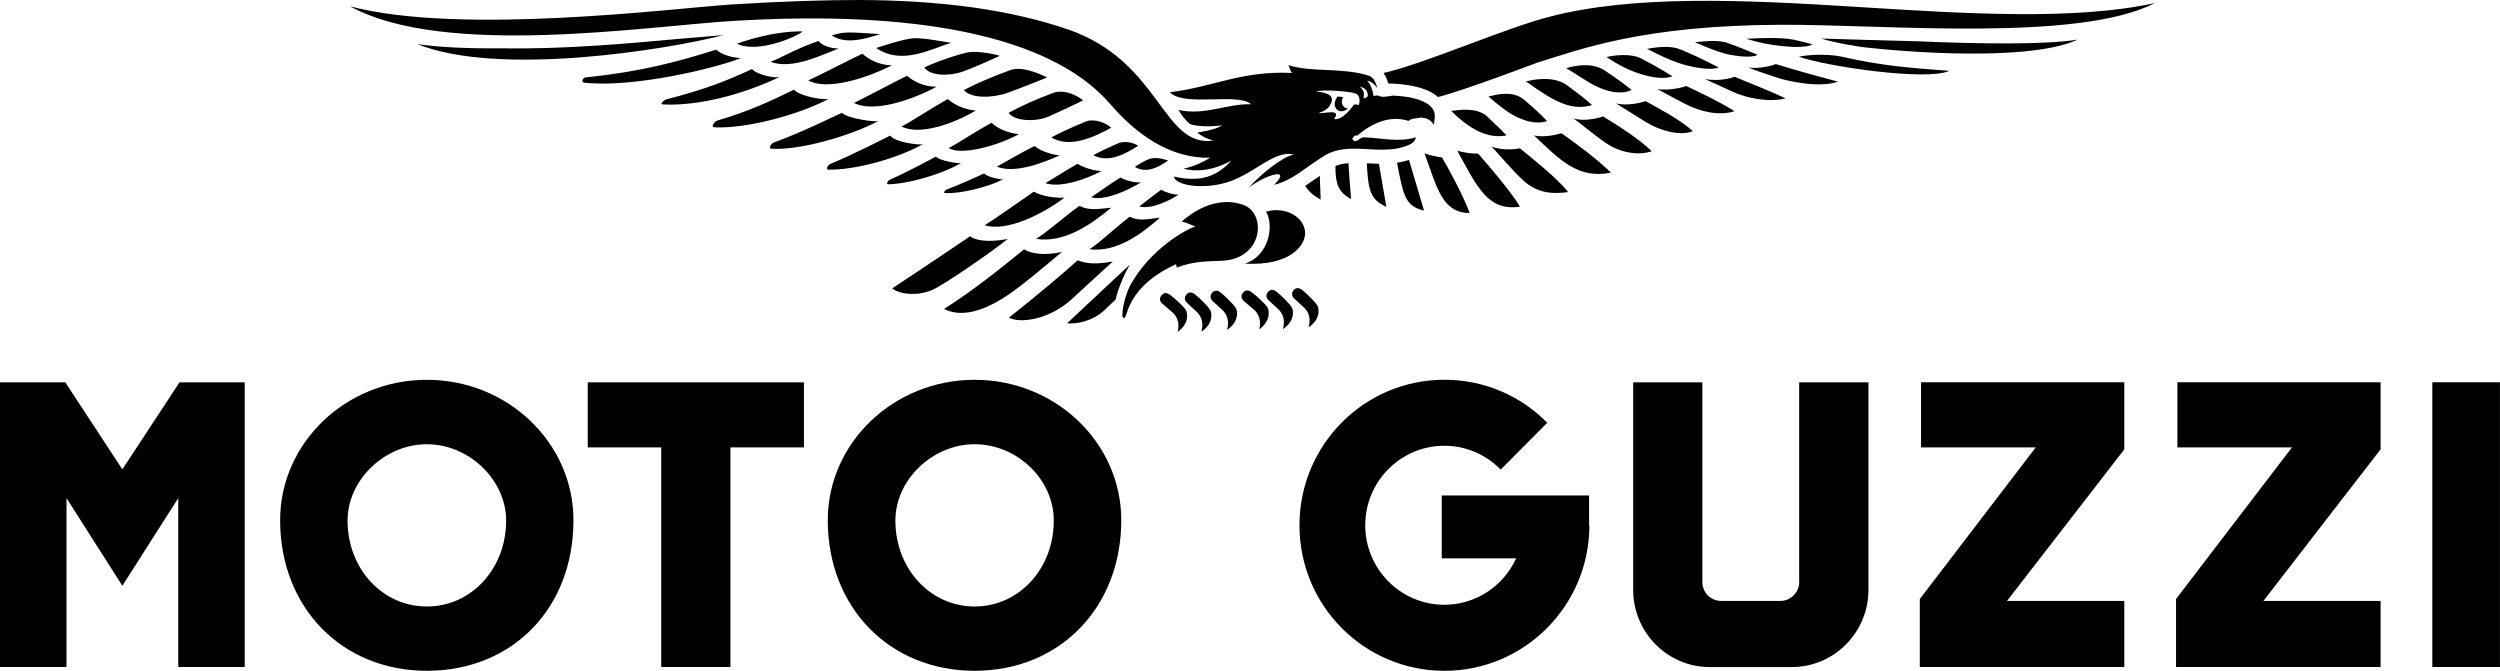
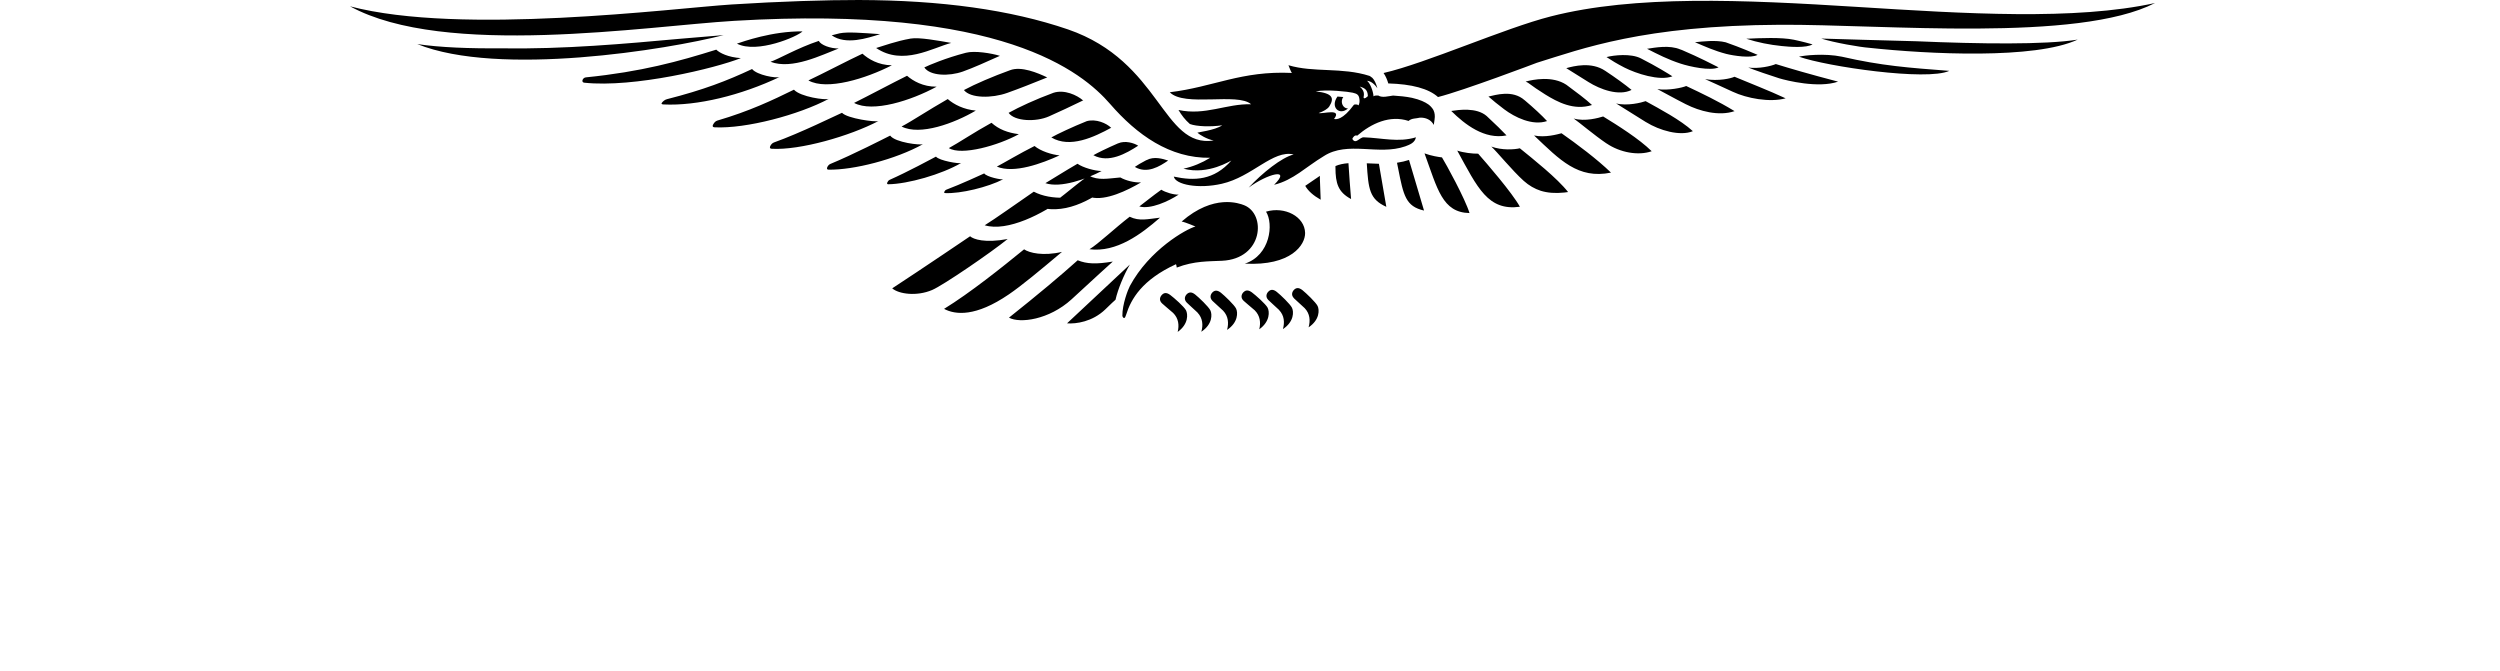
<svg xmlns="http://www.w3.org/2000/svg" id="Layer_1" viewBox="0 0 407.84 109.44">
-   <path d="M159,98.94c-7.25,0-12.93-6.16-12.93-14.02,0-6.64,6.04-12.45,12.93-12.45s12.91,5.7,12.91,12.45c0,7.86-5.67,14.02-12.91,14.02M159,61.96c-13.21,0-23.96,10.27-23.96,22.91,0,14.24,10.08,24.56,23.96,24.56s23.92-10.32,23.92-24.56c0-12.64-10.72-22.91-23.92-22.91M69.64,98.94c-7.26,0-12.94-6.16-12.94-14.02,0-6.64,6.06-12.45,12.94-12.45s12.93,5.82,12.93,12.45c0,7.86-5.67,14.02-12.93,14.02M69.64,61.96c-13.2,0-23.94,10.27-23.94,22.91,0,14.24,10.07,24.56,23.94,24.56s23.91-10.1,23.91-24.56c0-12.64-10.72-22.91-23.91-22.91M396.8,108.81h11.03v-46.45h-11.03v46.45ZM355.21,72.99h18.69s-18.72,24.48-18.91,24.73v11.09h33.37v-10.78h-19.11s18.9-24.48,19.11-24.72v-10.95h-33.15v10.62ZM313.39,72.99h18.71s-18.72,24.48-18.91,24.73v11.09h33.36v-10.78h-19.13s18.93-24.48,19.13-24.72v-10.95h-33.16v10.62ZM293.52,94.97c0,1.66-1.39,3.06-3.05,3.06h-9.7c-1.68,0-3.05-1.37-3.05-3.06v-32.6h-11.29v33.86c0,6.94,5.59,12.59,12.48,12.59h13.39c6.9,0,12.51-5.64,12.51-12.59v-33.86h-11.3v32.6ZM95.88,72.99h11.99v35.82h11.29v-35.82h11.99v-10.62h-35.27v10.62ZM19.96,76.57s-9.04-13.79-9.31-14.2H0v46.44h10.85v-27.55s8.38,13.17,9.11,14.3c.71-1.13,9.12-14.3,9.12-14.3v27.55h10.84v-46.44h-10.63c-.26.41-9.33,14.2-9.33,14.2M259.22,80.83h-24.02v10.25h12.14c-2.04,4.47-6.52,7.58-11.72,7.58-7.11,0-12.9-5.81-12.9-12.97s5.78-12.97,12.9-12.97c3.62,0,6.83,1.48,9.2,3.88l7.59-7.63c-4.29-4.37-10.22-7.02-16.78-7.02-13.05,0-23.64,10.62-23.64,23.75s10.59,23.73,23.64,23.73,23.6-10.59,23.66-23.65h-.05v-4.94Z" />
-   <path d="M304.93,7.8c9.7,1.04,27.04,1.91,34.02-1.34-5.28.86-16.06.71-26.31.27-2.98-.07-5.94-.16-8.8-.24-2.33-.08-4.59-.14-6.73-.2,2.05.66,6.37,1.41,7.83,1.51M293.48,9.25c4.55,1.61,20.88,4,24.52,2.31-6.66-.51-10.99-.82-17.52-2.31-2.82-.59-6.22-.21-7,0M242.82,15.75c.74.64,1.51,1.29,2.57,2.08,1.7,1.28,4.59,2.73,6.99,1.92-.84-.92-2.21-2.18-3.63-3.38-.01,0-.02-.01-.03-.02-1.98-1.75-4.73-.85-5.9-.6M245.77,22.09c-.57-.61-1.87-1.9-3.25-3.17-1.66-1.43-4.56-1-5.77-.82,2.23,2.21,5.45,4.71,9.02,3.99M248.9,13.31l.37.19c.82.61,1.72,1.23,2.81,1.91,1.97,1.22,4.68,2.68,7.63,1.72-.93-.89-2.71-2.21-4.18-3.3-2.26-1.5-5.42-.85-6.62-.53M255.51,11.11h-.01c1.16.74,2.46,1.53,3.63,2.27,1.91,1.2,4.96,2.34,7.04,1.29-1.04-.86-2.64-2.02-4.29-3.11-2.28-1.54-5.17-.77-6.37-.44M262.08,9.31c.89.58,1.62,1.04,2.92,1.71,1.91.97,5.71,2.24,7.83,1.43-.59-.38-2.6-1.64-5.13-2.92-1.64-.85-4.43-.53-5.62-.22M268.69,7.96c1.78.91,3.42,1.75,5.48,2.42,1.45.48,4.9,1.24,6.19.61-.79-.4-3.15-1.63-5.97-2.83-.08-.02-.16-.06-.26-.09-1.77-.76-4.1-.31-5.44-.11M276.49,6.88h0c1.7.73,3.21,1.41,5.11,1.91,1.22.31,4.1.75,5.13.16-.68-.28-2.76-1.2-5.21-2.05-1.63-.4-3.73-.14-5.02-.01M284.88,6.32c1.83.6,3.82.99,5.78,1.19,1.28.14,4.03.34,5.03-.27-.47-.13-1.59-.45-3.06-.76-2.03-.42-5.46-.27-7.75-.16M290.24,12.77c1.22.37,6.39,1.66,9.62.55-4.77-1.25-7.73-2.12-10.16-2.87-.76.33-2.77.8-4.5.57.87.36,3.83,1.38,5.04,1.75M282.68,14.97c2.28,1.07,6.01,1.78,8.62,1.07-2.87-1.33-5.74-2.43-8.34-3.52-.59.28-2.6.75-4.8.39.86.4,2.54,1.13,4.52,2.06M275.08,17.03c2.12,1.08,5.33,1.98,7.89,1.1-2.68-1.64-5.39-2.92-7.89-4.1-.58.27-3,.79-4.71.5.96.5,2.71,1.49,4.7,2.5M268.54,19.93c2.18,1.35,5.54,2.33,7.63,1.47-2.02-1.84-5.41-3.63-7.71-4.9-.66.24-3.01.83-4.82.37.98.62,2.86,1.79,4.89,3.06M262.08,23.39c2.18,1.49,5.18,2.05,7.37,1.28-1.99-1.98-5.61-4.26-7.92-5.67-.69.22-2.98.88-4.81.33.98.69,3.33,2.69,5.36,4.07M250.26,22.1c4.22,4,7.18,7.16,12.55,6.06-2.23-2.17-5.64-4.72-8.07-6.42-.65.17-2.67.75-4.48.36M248.57,29.5c.86.77,1.78,1.3,2.8,1.63,1.09.33,2.33.44,3.83.28.2-.02.41-.04.61-.08-1.72-2.22-5.77-5.44-7.87-7.14-.88.21-2.91.36-4.65-.28,0,0,0,0,0,0,.89.81,3.44,3.94,5.27,5.58M237.73,24.57c3.32,6.06,5,9.87,10.22,9.16-1.25-2.28-5.56-7.25-6.81-8.66-.9.02-2.41-.16-3.41-.5M235.25,25.68c-.52-.06-1.77-.25-2.86-.66,2.11,5.79,2.9,9.65,7.34,9.74-.7-2.32-3.87-8.09-4.49-9.08M229.87,26.09c-.6.2-1.25.35-1.97.46.04.2.18.89.18.89.88,4.49,1.25,6.23,4.23,6.91-.13-.45-2.38-8.02-2.45-8.26M224.96,26.72c-.2,0-1.94-.08-1.99-.08.26,4.19.43,5.86,3.19,7.1-.09-.49-1.17-6.81-1.21-7.02M219.99,26.62c-.84.06-1.53.21-2.13.47v.23c0,2.62.46,4.04,2.55,5.15-.04-.48-.23-2.9-.23-2.9,0,0-.18-2.68-.2-2.95M214.67,29.13h0s-1.52,1.04-1.74,1.19c.48.84,1.32,1.58,2.52,2.26-.02-.48-.13-3.44-.13-3.44,0,0,0-.24,0-.45-.24.16-.64.44-.64.44M211.09,48.66c.49.48.8.71,1.75,1.61.87.91.94,2.04.64,3.13,1.84-1.23,1.77-2.87,1.47-3.48-.29-.6-1.88-2.11-2.48-2.59-.6-.47-1.02-.39-1.35-.07-.32.31-.55.87-.02,1.4M206.53,34.52c1.27,1.99.71,7.12-3.45,8.49,7.58.4,9.87-3.09,9.83-5.01-.06-2.67-3.32-4.38-6.38-3.47M208.66,50.57c.87.91.93,2.04.63,3.12,1.85-1.23,1.78-2.86,1.48-3.48-.29-.6-1.87-2.11-2.48-2.59-.6-.48-1.02-.39-1.35-.07-.32.3-.55.86-.03,1.39.48.48.8.72,1.75,1.62M202.85,47.67c-.31.32-.52.88.03,1.4.5.46.82.69,1.81,1.55.89.89,1.01,2.01.74,3.1,1.8-1.29,1.68-2.92,1.36-3.53-.31-.59-1.95-2.04-2.57-2.5-.62-.45-1.03-.35-1.35-.03M197.79,49.08c.49.48.8.71,1.75,1.61.86.91.93,2.04.64,3.13,1.84-1.23,1.77-2.87,1.47-3.48-.29-.6-1.88-2.11-2.48-2.59-.61-.47-1.02-.39-1.36-.07-.31.31-.54.86-.02,1.4M195.36,51c.86.91.93,2.05.62,3.12,1.85-1.23,1.78-2.86,1.48-3.48-.29-.6-1.87-2.11-2.48-2.59-.6-.48-1.01-.39-1.35-.08-.32.31-.55.86-.02,1.4.48.48.8.72,1.75,1.62M189.55,48.1c-.31.32-.53.88.03,1.4.5.47.82.69,1.8,1.55.89.88,1.01,2.01.74,3.1,1.8-1.29,1.67-2.92,1.36-3.53-.31-.59-1.95-2.04-2.57-2.5-.62-.46-1.03-.36-1.35-.03M184.31,46.69c-.28.51-1.24,2.98-1.21,4.84.05.24.2.38.32.34.11-.03.17-.16.3-.55.79-2.54,2.6-5.68,8.13-8.22.05.09.09.33.12.55,2.88-1.11,5.28-1,7.41-1.11,6.7-.33,7.23-7.63,3.57-9.07-.76-.29-4.94-1.89-10.18,2.67.57.09,2.25.81,2.25.81-1.53.43-7.52,3.79-10.71,9.73M133.58,6.67c-3.47,1.15-6.64,3.01-7.89,3.41,3.53,1.34,8.38-1.13,11.13-2.17-1.37.01-2.91-.57-3.25-1.24M130.92,5.12c-4.89-.06-9.73,1.67-10.7,2,3.28,1.69,9.92-1.17,10.7-2M175.77,26.72c-1.96,1.13-4.28,2.6-5.23,3.16,2.5.85,6.75-.7,9.17-1.98-1.13-.02-3.01-.54-3.94-1.19M172.86,25.35c-1.29-.12-3.09-.7-4.09-1.53-2.32,1.16-5.02,2.77-6.15,3.36,2.8,1.18,7.39-.53,10.23-1.83M182.77,28.96c-1.81,1.14-3.9,2.66-4.78,3.23,2.4.59,5.92-1.12,8.15-2.43-1.06.05-2.47-.29-3.37-.81M181.28,33.89c-2.08.17-3.55.54-5.19-.31-2.6,1.87-5.5,4.49-7.08,5.39,4.63.72,8.97-2.35,12.27-5.08M184.3,35.35c-2.41,1.85-5.1,4.42-6.57,5.31,4.41.56,8.45-2.47,11.51-5.15-1.98.22-3.36.62-4.94-.15M173.64,32.25c-1.79.06-3.57-.23-4.99-.98-3.08,2.12-6.27,4.4-8.01,5.48,3.71,1.12,9.59-1.91,13-4.5M154.18,31.5c2.52.12,6.98-.96,9.49-2.26-.25.13-2.73-.38-3.11-.95-.54.24-3.82,1.77-6.17,2.65-.16.06-.28.21-.34.35-.04.11-.03.2.13.21M154.79,24.16c2.07,1.28,8.11-.44,11.42-2.27-1.81-.23-3.28-.79-4.46-1.86-2.79,1.53-5.5,3.35-6.96,4.13M159.19,18.04c-1.96-.17-3.57-1-4.58-1.88-3.26,1.86-5.84,3.6-7.53,4.48,3.01,1.54,8.63-.54,12.11-2.6M152.79,14.14c-2.2.03-3.86-.95-4.82-1.78-2.29,1.13-6.47,3.36-8.64,4.43,3.05,1.63,9.35-.4,13.47-2.65M145.48,10.65c-2.2-.02-3.84-1.04-4.78-1.89-2.31,1.07-6.61,3.33-8.82,4.36,3.01,1.7,9.42-.32,13.6-2.46M136.99,5.43c-.61.14-1.09.26-1.31.33,2.31,1.63,5.79.47,7.9-.19-2.88-.2-5.28-.4-6.58-.14M148.57,6.29c-2.4.42-4.47,1.2-5.64,1.54,4.37,2.96,9.2-.03,12.25-.83-2.07-.36-5.24-.95-6.61-.71M157.57,8.61c-3.23.83-6.06,2.03-6.78,2.39.93,1.4,4.04,1.47,6.29.67,1.74-.62,3.83-1.57,6.04-2.56-1.35-.42-4.14-.88-5.55-.5M164.76,11.46c-2.72.98-5.67,2.24-7.51,3.23,1.07,1.37,4.59,1.35,7.05.47,2-.71,4.04-1.52,6.54-2.53-1.52-.72-4.23-1.89-6.08-1.17M171.85,15.14c-2.93,1.08-5.56,2.3-7.31,3.27.97,1.38,4.44,1.53,6.6.57,1.78-.79,3.5-1.6,5.6-2.62h-.08c-.94-.82-3.01-1.81-4.81-1.22M177.28,19.77c-2.26.9-4.81,2.11-5.77,2.65,3.04,1.82,6.98-.06,9.79-1.59h-.05c-.74-.72-2.46-1.49-3.98-1.06M182.38,23.39c-1.79.78-3.41,1.58-4.01,1.93,2.5,1.36,5.38-.3,7.31-1.55-.68-.44-2.14-.89-3.29-.38t0,0M187.02,26.12c-.86.45-1.56.86-1.89,1.11,2,1.18,4.04-.08,5.44-1.04-.91-.29-2.32-.73-3.54-.06M192.29,31.75c-.8.04-2.16-.36-2.84-.8-1.36.96-2.93,2.25-3.59,2.73,1.81.51,4.75-.83,6.42-1.93M184.34,43.14c-1.22,1.14-9.82,9.2-10.27,9.61,1.47.11,4.14-.25,6.25-2.28l.58-.56s1.07-1.04,1.08-1.01c.4-1.75,1.34-4.01,2.35-5.76M175.8,42.47c-2.76,2.48-6.53,5.64-11.2,9.35,1.79.98,6.55.34,10.2-2.98l4.58-4.21s1.88-1.71,2.16-1.96c-2.72.45-4.22.4-5.73-.21M167.06,40.68c-3.59,2.93-8.79,7.09-13.05,9.71,1.85.98,5.15,1.33,10.56-2.36,2.1-1.43,5.06-3.89,8.68-6.94-3.06.72-5.35.17-6.19-.42M158.25,38.55s-7.79,5.28-12.7,8.49c1.09.94,4.01,1.34,6.51.27,1.82-.77,9.66-6.15,12.33-8.32-3.73.7-5.6.04-6.14-.45M144.73,29.8c-.04.14-.02.26.19.26,3.18-.04,8.67-1.6,11.88-3.47-.3.17-3.58-.37-4.11-1.04-.66.35-4.67,2.51-7.56,3.79-.19.08-.32.29-.4.47M134.94,27.33c-.06.18-.04.34.22.35,4.07.07,10.93-1.66,15.43-4.17-.4.22-4.55-.25-5.37-1.39-.86.43-6.04,3.09-9.77,4.63-.25.1-.43.36-.52.59M125.64,23.87c-.08.2-.06.38.24.4,4.61.27,12.73-2.06,17.44-4.53-.45.23-5.09-.4-5.96-1.34-1,.43-6.79,3.3-11.1,4.84-.29.1-.51.38-.62.63M116.31,20.35c-.09.22-.07.4.27.42,5.14.25,13.71-2.03,18.64-4.65-.5.26-4.64-.31-5.7-1.49-3.45,1.69-7.23,3.5-12.5,5.04-.33.09-.57.41-.7.68M107.98,16.76c-.11.17-.1.26.28.28,5.44.26,12.6-1.47,18.95-4.49-.56.27-3.72-.3-4.52-1.29-4.08,1.92-7.95,3.41-13.89,4.92-.37.09-.66.37-.82.58M95.3,13.49c8.11.87,21.44-2.37,25.56-4.01-2.06-.13-3.47-.84-4.01-1.38-6.06,1.9-12.22,3.61-21.27,4.52-.55.05-.81.81-.28.87M81.88,7.88c-5.28.05-10.14-.14-13.81-.69,13.31,5.39,40.93.88,49.97-1.46l-7.16.6c-8.54.78-19.01,1.73-28.99,1.55M219.94,17.68c-.22.02-.45-.04-.65-.21-.43-.37-.52-1.08-.19-1.59,0-.02.03-.03.05-.05l-.96-.08c-1.24,1.72.33,3.2,1.74,1.92M223.15,15.68c-.19.17-.51.48-.67.31-.16-.16.45-.92-.66-1.87.71.22,1.3.44,1.33,1.56M221.62,17.2c-.12-.2-.67-.21-.77-.08-1.83,2.49-2.87,2.36-3.22,2.29,1.39-1.83-1.92-.77-2.5-.97.79-.28,1.46-.66,1.73-1.09.84-1.34.58-2.14-2.22-2.44,1.78-.37,5.4.06,6.03.21.71.17,1.01.33,1.1,1.04.06.44,0,.74-.15,1.04M224.07,15.72c-.05-.87-.58-2.2-1.06-2.54.7.04,1.3.65,1.69,1.21-.2-.76-.5-1.37-.8-1.66-.02-.02-.04-.04-.06-.06-.04-.03-.08-.06-.12-.08h0c-.09-.09-.2-.15-.31-.21-4.49-1.44-9.08-.5-13.22-1.74.15.37.39,1.03.56,1.26-8.25-.39-12.77,2.29-19.92,3.15,2.38,2.46,11.08,0,13.27,1.96-4.03-.12-7.49,1.89-11.85.93.51.86,1.06,1.59,1.86,2.29,1.08.41,3.37.49,5.28.21-1.23.85-4.17,1.14-4.04,1.22.38.33,1.49,1.03,2.64,1.26-8.41,1.28-8.55-12.87-23.76-18.12C164.81,1.58,153.53.04,140.1,0c-5.14-.01-12.95.23-20.76.73-9.56.62-44.13,5.08-62.24.3,15.41,8.46,48.43,3.22,62.67,2.37,43.74-2.61,56.8,8.35,61.34,13.57,4.34,5,9.73,8.88,16.32,8.77-1.35.83-2.82,1.45-4.37,1.78,4.11,1.08,7.78-1.37,7.82-1.33-2.84,3.23-6.02,3.35-9.39,2.62.26,1.31,3.98,2.05,7.83,1.17,4.97-1.13,8.36-5.59,11.72-4.78-1.96.5-5.08,2.98-7.34,5.41,3.03-2.25,7.06-3.32,4.15-.46,3.18-.79,5.12-2.88,8.11-4.68,3.91-2.53,8.94-.06,13.3-1.6.71-.27,1.56-.57,1.73-1.47-2.86.87-5.56.1-8.51,0-.67-.04-1.31,1.24-1.87.26.1-.26.4-.7.8-.53,2.29-1.98,5.32-3.41,8.38-2.4.5-.47,1.23-.37,1.86-.54.92-.03,1.81.33,2.25,1.19.07-.44.13-.87.13-.88.09-.59.03-1.09-.18-1.53-.02-.03-.03-.06-.05-.09-.04-.08-.09-.14-.14-.21-.14-.18-.3-.36-.48-.51-.03-.02-.06-.05-.09-.07-.03-.02-.05-.04-.08-.06-.52-.37-1.34-.77-2.66-1.07-1.01-.21-2.09-.31-3.09-.37-.78.1-1.77.4-2.4,0-.28,0-.6-.04-.8.13M351.58.49c-13.07,2.88-31.04,1.74-48.56.64-18.74-1.18-36.3-1.96-50.01,1.54-7.61,1.94-20.28,7.62-27.3,9.24.35.51.6,1.11.77,1.7,3.85.11,6.59.85,8.11,2.22,4.11-1.03,16.12-5.58,16.13-5.59,7.33-2.27,17.33-6.09,39.71-6.2,16.8-.09,48.53,2.92,61.14-3.55" />
+   <path d="M304.93,7.8c9.7,1.04,27.04,1.91,34.02-1.34-5.28.86-16.06.71-26.31.27-2.98-.07-5.94-.16-8.8-.24-2.33-.08-4.59-.14-6.73-.2,2.05.66,6.37,1.41,7.83,1.51M293.48,9.25c4.55,1.61,20.88,4,24.52,2.31-6.66-.51-10.99-.82-17.52-2.31-2.82-.59-6.22-.21-7,0M242.82,15.75c.74.64,1.51,1.29,2.57,2.08,1.7,1.28,4.59,2.73,6.99,1.92-.84-.92-2.21-2.18-3.63-3.38-.01,0-.02-.01-.03-.02-1.98-1.75-4.73-.85-5.9-.6M245.77,22.09c-.57-.61-1.87-1.9-3.25-3.17-1.66-1.43-4.56-1-5.77-.82,2.23,2.21,5.45,4.71,9.02,3.99M248.9,13.31l.37.19c.82.61,1.72,1.23,2.81,1.91,1.97,1.22,4.68,2.68,7.63,1.72-.93-.89-2.71-2.21-4.18-3.3-2.26-1.5-5.42-.85-6.62-.53M255.51,11.11h-.01c1.16.74,2.46,1.53,3.63,2.27,1.91,1.2,4.96,2.34,7.04,1.29-1.04-.86-2.64-2.02-4.29-3.11-2.28-1.54-5.17-.77-6.37-.44M262.08,9.31c.89.58,1.62,1.04,2.92,1.71,1.91.97,5.71,2.24,7.83,1.43-.59-.38-2.6-1.64-5.13-2.92-1.64-.85-4.43-.53-5.62-.22M268.69,7.96c1.78.91,3.42,1.75,5.48,2.42,1.45.48,4.9,1.24,6.19.61-.79-.4-3.15-1.63-5.97-2.83-.08-.02-.16-.06-.26-.09-1.77-.76-4.1-.31-5.44-.11M276.49,6.88h0c1.7.73,3.21,1.41,5.11,1.91,1.22.31,4.1.75,5.13.16-.68-.28-2.76-1.2-5.21-2.05-1.63-.4-3.73-.14-5.02-.01M284.88,6.32c1.83.6,3.82.99,5.78,1.19,1.28.14,4.03.34,5.03-.27-.47-.13-1.59-.45-3.06-.76-2.03-.42-5.46-.27-7.75-.16M290.24,12.77c1.22.37,6.39,1.66,9.62.55-4.77-1.25-7.73-2.12-10.16-2.87-.76.33-2.77.8-4.5.57.87.36,3.83,1.38,5.04,1.75M282.68,14.97c2.28,1.07,6.01,1.78,8.62,1.07-2.87-1.33-5.74-2.43-8.34-3.52-.59.28-2.6.75-4.8.39.86.4,2.54,1.13,4.52,2.06M275.08,17.03c2.12,1.08,5.33,1.98,7.89,1.1-2.68-1.64-5.39-2.92-7.89-4.1-.58.27-3,.79-4.71.5.96.5,2.71,1.49,4.7,2.5M268.54,19.93c2.18,1.35,5.54,2.33,7.63,1.47-2.02-1.84-5.41-3.63-7.71-4.9-.66.24-3.01.83-4.82.37.98.62,2.86,1.79,4.89,3.06M262.08,23.39c2.18,1.49,5.18,2.05,7.37,1.28-1.99-1.98-5.61-4.26-7.92-5.67-.69.22-2.98.88-4.81.33.98.69,3.33,2.69,5.36,4.07M250.26,22.1c4.22,4,7.18,7.16,12.55,6.06-2.23-2.17-5.64-4.72-8.07-6.42-.65.17-2.67.75-4.48.36M248.57,29.5c.86.77,1.78,1.3,2.8,1.63,1.09.33,2.33.44,3.83.28.2-.02.41-.04.61-.08-1.72-2.22-5.77-5.44-7.87-7.14-.88.21-2.91.36-4.65-.28,0,0,0,0,0,0,.89.81,3.44,3.94,5.27,5.58M237.73,24.57c3.32,6.06,5,9.87,10.22,9.16-1.25-2.28-5.56-7.25-6.81-8.66-.9.02-2.41-.16-3.41-.5M235.25,25.68c-.52-.06-1.77-.25-2.86-.66,2.11,5.79,2.9,9.65,7.34,9.74-.7-2.32-3.87-8.09-4.49-9.08M229.87,26.09c-.6.2-1.25.35-1.97.46.04.2.18.89.18.89.88,4.49,1.25,6.23,4.23,6.91-.13-.45-2.38-8.02-2.45-8.26M224.96,26.72c-.2,0-1.94-.08-1.99-.08.26,4.19.43,5.86,3.19,7.1-.09-.49-1.17-6.81-1.21-7.02M219.99,26.62c-.84.06-1.53.21-2.13.47v.23c0,2.62.46,4.04,2.55,5.15-.04-.48-.23-2.9-.23-2.9,0,0-.18-2.68-.2-2.95M214.67,29.13h0s-1.52,1.04-1.74,1.19c.48.84,1.32,1.58,2.52,2.26-.02-.48-.13-3.44-.13-3.44,0,0,0-.24,0-.45-.24.16-.64.44-.64.44M211.09,48.66c.49.48.8.71,1.75,1.61.87.91.94,2.04.64,3.13,1.84-1.23,1.77-2.87,1.47-3.48-.29-.6-1.88-2.11-2.48-2.59-.6-.47-1.02-.39-1.35-.07-.32.31-.55.87-.02,1.4M206.53,34.52c1.27,1.99.71,7.12-3.45,8.49,7.58.4,9.87-3.09,9.83-5.01-.06-2.67-3.32-4.38-6.38-3.47M208.66,50.57c.87.91.93,2.04.63,3.12,1.85-1.23,1.78-2.86,1.48-3.48-.29-.6-1.87-2.11-2.48-2.59-.6-.48-1.02-.39-1.35-.07-.32.3-.55.86-.03,1.39.48.48.8.72,1.75,1.62M202.85,47.67c-.31.32-.52.88.03,1.4.5.46.82.69,1.81,1.55.89.89,1.01,2.01.74,3.1,1.8-1.29,1.68-2.92,1.36-3.53-.31-.59-1.95-2.04-2.57-2.5-.62-.45-1.03-.35-1.35-.03M197.79,49.08c.49.48.8.71,1.75,1.61.86.91.93,2.04.64,3.13,1.84-1.23,1.77-2.87,1.47-3.48-.29-.6-1.88-2.11-2.48-2.59-.61-.47-1.02-.39-1.36-.07-.31.31-.54.86-.02,1.4M195.36,51c.86.91.93,2.05.62,3.12,1.85-1.23,1.78-2.86,1.48-3.48-.29-.6-1.87-2.11-2.48-2.59-.6-.48-1.01-.39-1.35-.08-.32.31-.55.86-.02,1.4.48.48.8.72,1.75,1.62M189.55,48.1c-.31.32-.53.88.03,1.4.5.47.82.69,1.8,1.55.89.88,1.01,2.01.74,3.1,1.8-1.29,1.67-2.92,1.36-3.53-.31-.59-1.95-2.04-2.57-2.5-.62-.46-1.03-.36-1.35-.03M184.31,46.69c-.28.51-1.24,2.98-1.21,4.84.05.24.2.38.32.34.11-.03.17-.16.3-.55.79-2.54,2.6-5.68,8.13-8.22.05.09.09.33.12.55,2.88-1.11,5.28-1,7.41-1.11,6.7-.33,7.23-7.63,3.57-9.07-.76-.29-4.94-1.89-10.18,2.67.57.09,2.25.81,2.25.81-1.53.43-7.52,3.79-10.71,9.73M133.58,6.67c-3.47,1.15-6.64,3.01-7.89,3.41,3.53,1.34,8.38-1.13,11.13-2.17-1.37.01-2.91-.57-3.25-1.24M130.92,5.12c-4.89-.06-9.73,1.67-10.7,2,3.28,1.69,9.92-1.17,10.7-2M175.77,26.72c-1.96,1.13-4.28,2.6-5.23,3.16,2.5.85,6.75-.7,9.17-1.98-1.13-.02-3.01-.54-3.94-1.19M172.86,25.35c-1.29-.12-3.09-.7-4.09-1.53-2.32,1.16-5.02,2.77-6.15,3.36,2.8,1.18,7.39-.53,10.23-1.83M182.77,28.96c-1.81,1.14-3.9,2.66-4.78,3.23,2.4.59,5.92-1.12,8.15-2.43-1.06.05-2.47-.29-3.37-.81c-2.08.17-3.55.54-5.19-.31-2.6,1.87-5.5,4.49-7.08,5.39,4.63.72,8.97-2.35,12.27-5.08M184.3,35.35c-2.41,1.85-5.1,4.42-6.57,5.31,4.41.56,8.45-2.47,11.51-5.15-1.98.22-3.36.62-4.94-.15M173.64,32.25c-1.79.06-3.57-.23-4.99-.98-3.08,2.12-6.27,4.4-8.01,5.48,3.71,1.12,9.59-1.91,13-4.5M154.18,31.5c2.52.12,6.98-.96,9.49-2.26-.25.13-2.73-.38-3.11-.95-.54.24-3.82,1.77-6.17,2.65-.16.06-.28.21-.34.35-.04.11-.03.2.13.21M154.79,24.16c2.07,1.28,8.11-.44,11.42-2.27-1.81-.23-3.28-.79-4.46-1.86-2.79,1.53-5.5,3.35-6.96,4.13M159.19,18.04c-1.96-.17-3.57-1-4.58-1.88-3.26,1.86-5.84,3.6-7.53,4.48,3.01,1.54,8.63-.54,12.11-2.6M152.79,14.14c-2.2.03-3.86-.95-4.82-1.78-2.29,1.13-6.47,3.36-8.64,4.43,3.05,1.63,9.35-.4,13.47-2.65M145.48,10.65c-2.2-.02-3.84-1.04-4.78-1.89-2.31,1.07-6.61,3.33-8.82,4.36,3.01,1.7,9.42-.32,13.6-2.46M136.99,5.43c-.61.14-1.09.26-1.31.33,2.31,1.63,5.79.47,7.9-.19-2.88-.2-5.28-.4-6.58-.14M148.57,6.29c-2.4.42-4.47,1.2-5.64,1.54,4.37,2.96,9.2-.03,12.25-.83-2.07-.36-5.24-.95-6.61-.71M157.57,8.61c-3.23.83-6.06,2.03-6.78,2.39.93,1.4,4.04,1.47,6.29.67,1.74-.62,3.83-1.57,6.04-2.56-1.35-.42-4.14-.88-5.55-.5M164.76,11.46c-2.72.98-5.67,2.24-7.51,3.23,1.07,1.37,4.59,1.35,7.05.47,2-.71,4.04-1.52,6.54-2.53-1.52-.72-4.23-1.89-6.08-1.17M171.85,15.14c-2.93,1.08-5.56,2.3-7.31,3.27.97,1.38,4.44,1.53,6.6.57,1.78-.79,3.5-1.6,5.6-2.62h-.08c-.94-.82-3.01-1.81-4.81-1.22M177.28,19.77c-2.26.9-4.81,2.11-5.77,2.65,3.04,1.82,6.98-.06,9.79-1.59h-.05c-.74-.72-2.46-1.49-3.98-1.06M182.38,23.39c-1.79.78-3.41,1.58-4.01,1.93,2.5,1.36,5.38-.3,7.31-1.55-.68-.44-2.14-.89-3.29-.38t0,0M187.02,26.12c-.86.45-1.56.86-1.89,1.11,2,1.18,4.04-.08,5.44-1.04-.91-.29-2.32-.73-3.54-.06M192.29,31.75c-.8.04-2.16-.36-2.84-.8-1.36.96-2.93,2.25-3.59,2.73,1.81.51,4.75-.83,6.42-1.93M184.34,43.14c-1.22,1.14-9.82,9.2-10.27,9.61,1.47.11,4.14-.25,6.25-2.28l.58-.56s1.07-1.04,1.08-1.01c.4-1.75,1.34-4.01,2.35-5.76M175.8,42.47c-2.76,2.48-6.53,5.64-11.2,9.35,1.79.98,6.55.34,10.2-2.98l4.58-4.21s1.88-1.71,2.16-1.96c-2.72.45-4.22.4-5.73-.21M167.06,40.68c-3.59,2.93-8.79,7.09-13.05,9.71,1.85.98,5.15,1.33,10.56-2.36,2.1-1.43,5.06-3.89,8.68-6.94-3.06.72-5.35.17-6.19-.42M158.25,38.55s-7.79,5.28-12.7,8.49c1.09.94,4.01,1.34,6.51.27,1.82-.77,9.66-6.15,12.33-8.32-3.73.7-5.6.04-6.14-.45M144.73,29.8c-.04.14-.02.26.19.26,3.18-.04,8.67-1.6,11.88-3.47-.3.17-3.58-.37-4.11-1.04-.66.35-4.67,2.51-7.56,3.79-.19.08-.32.29-.4.47M134.94,27.33c-.06.18-.04.34.22.35,4.07.07,10.93-1.66,15.43-4.17-.4.22-4.55-.25-5.37-1.39-.86.43-6.04,3.09-9.77,4.63-.25.1-.43.36-.52.59M125.64,23.87c-.08.2-.06.38.24.4,4.61.27,12.73-2.06,17.44-4.53-.45.23-5.09-.4-5.96-1.34-1,.43-6.79,3.3-11.1,4.84-.29.1-.51.38-.62.63M116.31,20.35c-.09.22-.07.4.27.42,5.14.25,13.71-2.03,18.64-4.65-.5.26-4.64-.31-5.7-1.49-3.45,1.69-7.23,3.5-12.5,5.04-.33.09-.57.41-.7.68M107.98,16.76c-.11.17-.1.26.28.28,5.44.26,12.6-1.47,18.95-4.49-.56.27-3.72-.3-4.52-1.29-4.08,1.92-7.95,3.41-13.89,4.92-.37.09-.66.37-.82.58M95.3,13.49c8.11.87,21.44-2.37,25.56-4.01-2.06-.13-3.47-.84-4.01-1.38-6.06,1.9-12.22,3.61-21.27,4.52-.55.05-.81.81-.28.87M81.88,7.88c-5.28.05-10.14-.14-13.81-.69,13.31,5.39,40.93.88,49.97-1.46l-7.16.6c-8.54.78-19.01,1.73-28.99,1.55M219.94,17.68c-.22.02-.45-.04-.65-.21-.43-.37-.52-1.08-.19-1.59,0-.02.03-.03.05-.05l-.96-.08c-1.24,1.72.33,3.2,1.74,1.92M223.15,15.68c-.19.17-.51.48-.67.31-.16-.16.45-.92-.66-1.87.71.22,1.3.44,1.33,1.56M221.62,17.2c-.12-.2-.67-.21-.77-.08-1.83,2.49-2.87,2.36-3.22,2.29,1.39-1.83-1.92-.77-2.5-.97.79-.28,1.46-.66,1.73-1.09.84-1.34.58-2.14-2.22-2.44,1.78-.37,5.4.06,6.03.21.71.17,1.01.33,1.1,1.04.06.44,0,.74-.15,1.04M224.07,15.72c-.05-.87-.58-2.2-1.06-2.54.7.04,1.3.65,1.69,1.21-.2-.76-.5-1.37-.8-1.66-.02-.02-.04-.04-.06-.06-.04-.03-.08-.06-.12-.08h0c-.09-.09-.2-.15-.31-.21-4.49-1.44-9.08-.5-13.22-1.74.15.37.39,1.03.56,1.26-8.25-.39-12.77,2.29-19.92,3.15,2.38,2.46,11.08,0,13.27,1.96-4.03-.12-7.49,1.89-11.85.93.51.86,1.06,1.59,1.86,2.29,1.08.41,3.37.49,5.28.21-1.23.85-4.17,1.14-4.04,1.22.38.33,1.49,1.03,2.64,1.26-8.41,1.28-8.55-12.87-23.76-18.12C164.81,1.58,153.53.04,140.1,0c-5.14-.01-12.95.23-20.76.73-9.56.62-44.13,5.08-62.24.3,15.41,8.46,48.43,3.22,62.67,2.37,43.74-2.61,56.8,8.35,61.34,13.57,4.34,5,9.73,8.88,16.32,8.77-1.35.83-2.82,1.45-4.37,1.78,4.11,1.08,7.78-1.37,7.82-1.33-2.84,3.23-6.02,3.35-9.39,2.62.26,1.31,3.98,2.05,7.83,1.17,4.97-1.13,8.36-5.59,11.72-4.78-1.96.5-5.08,2.98-7.34,5.41,3.03-2.25,7.06-3.32,4.15-.46,3.18-.79,5.12-2.88,8.11-4.68,3.91-2.53,8.94-.06,13.3-1.6.71-.27,1.56-.57,1.73-1.47-2.86.87-5.56.1-8.51,0-.67-.04-1.31,1.24-1.87.26.1-.26.4-.7.8-.53,2.29-1.98,5.32-3.41,8.38-2.4.5-.47,1.23-.37,1.86-.54.92-.03,1.81.33,2.25,1.19.07-.44.13-.87.13-.88.09-.59.03-1.09-.18-1.53-.02-.03-.03-.06-.05-.09-.04-.08-.09-.14-.14-.21-.14-.18-.3-.36-.48-.51-.03-.02-.06-.05-.09-.07-.03-.02-.05-.04-.08-.06-.52-.37-1.34-.77-2.66-1.07-1.01-.21-2.09-.31-3.09-.37-.78.1-1.77.4-2.4,0-.28,0-.6-.04-.8.13M351.58.49c-13.07,2.88-31.04,1.74-48.56.64-18.74-1.18-36.3-1.96-50.01,1.54-7.61,1.94-20.28,7.62-27.3,9.24.35.51.6,1.11.77,1.7,3.85.11,6.59.85,8.11,2.22,4.11-1.03,16.12-5.58,16.13-5.59,7.33-2.27,17.33-6.09,39.71-6.2,16.8-.09,48.53,2.92,61.14-3.55" />
</svg>